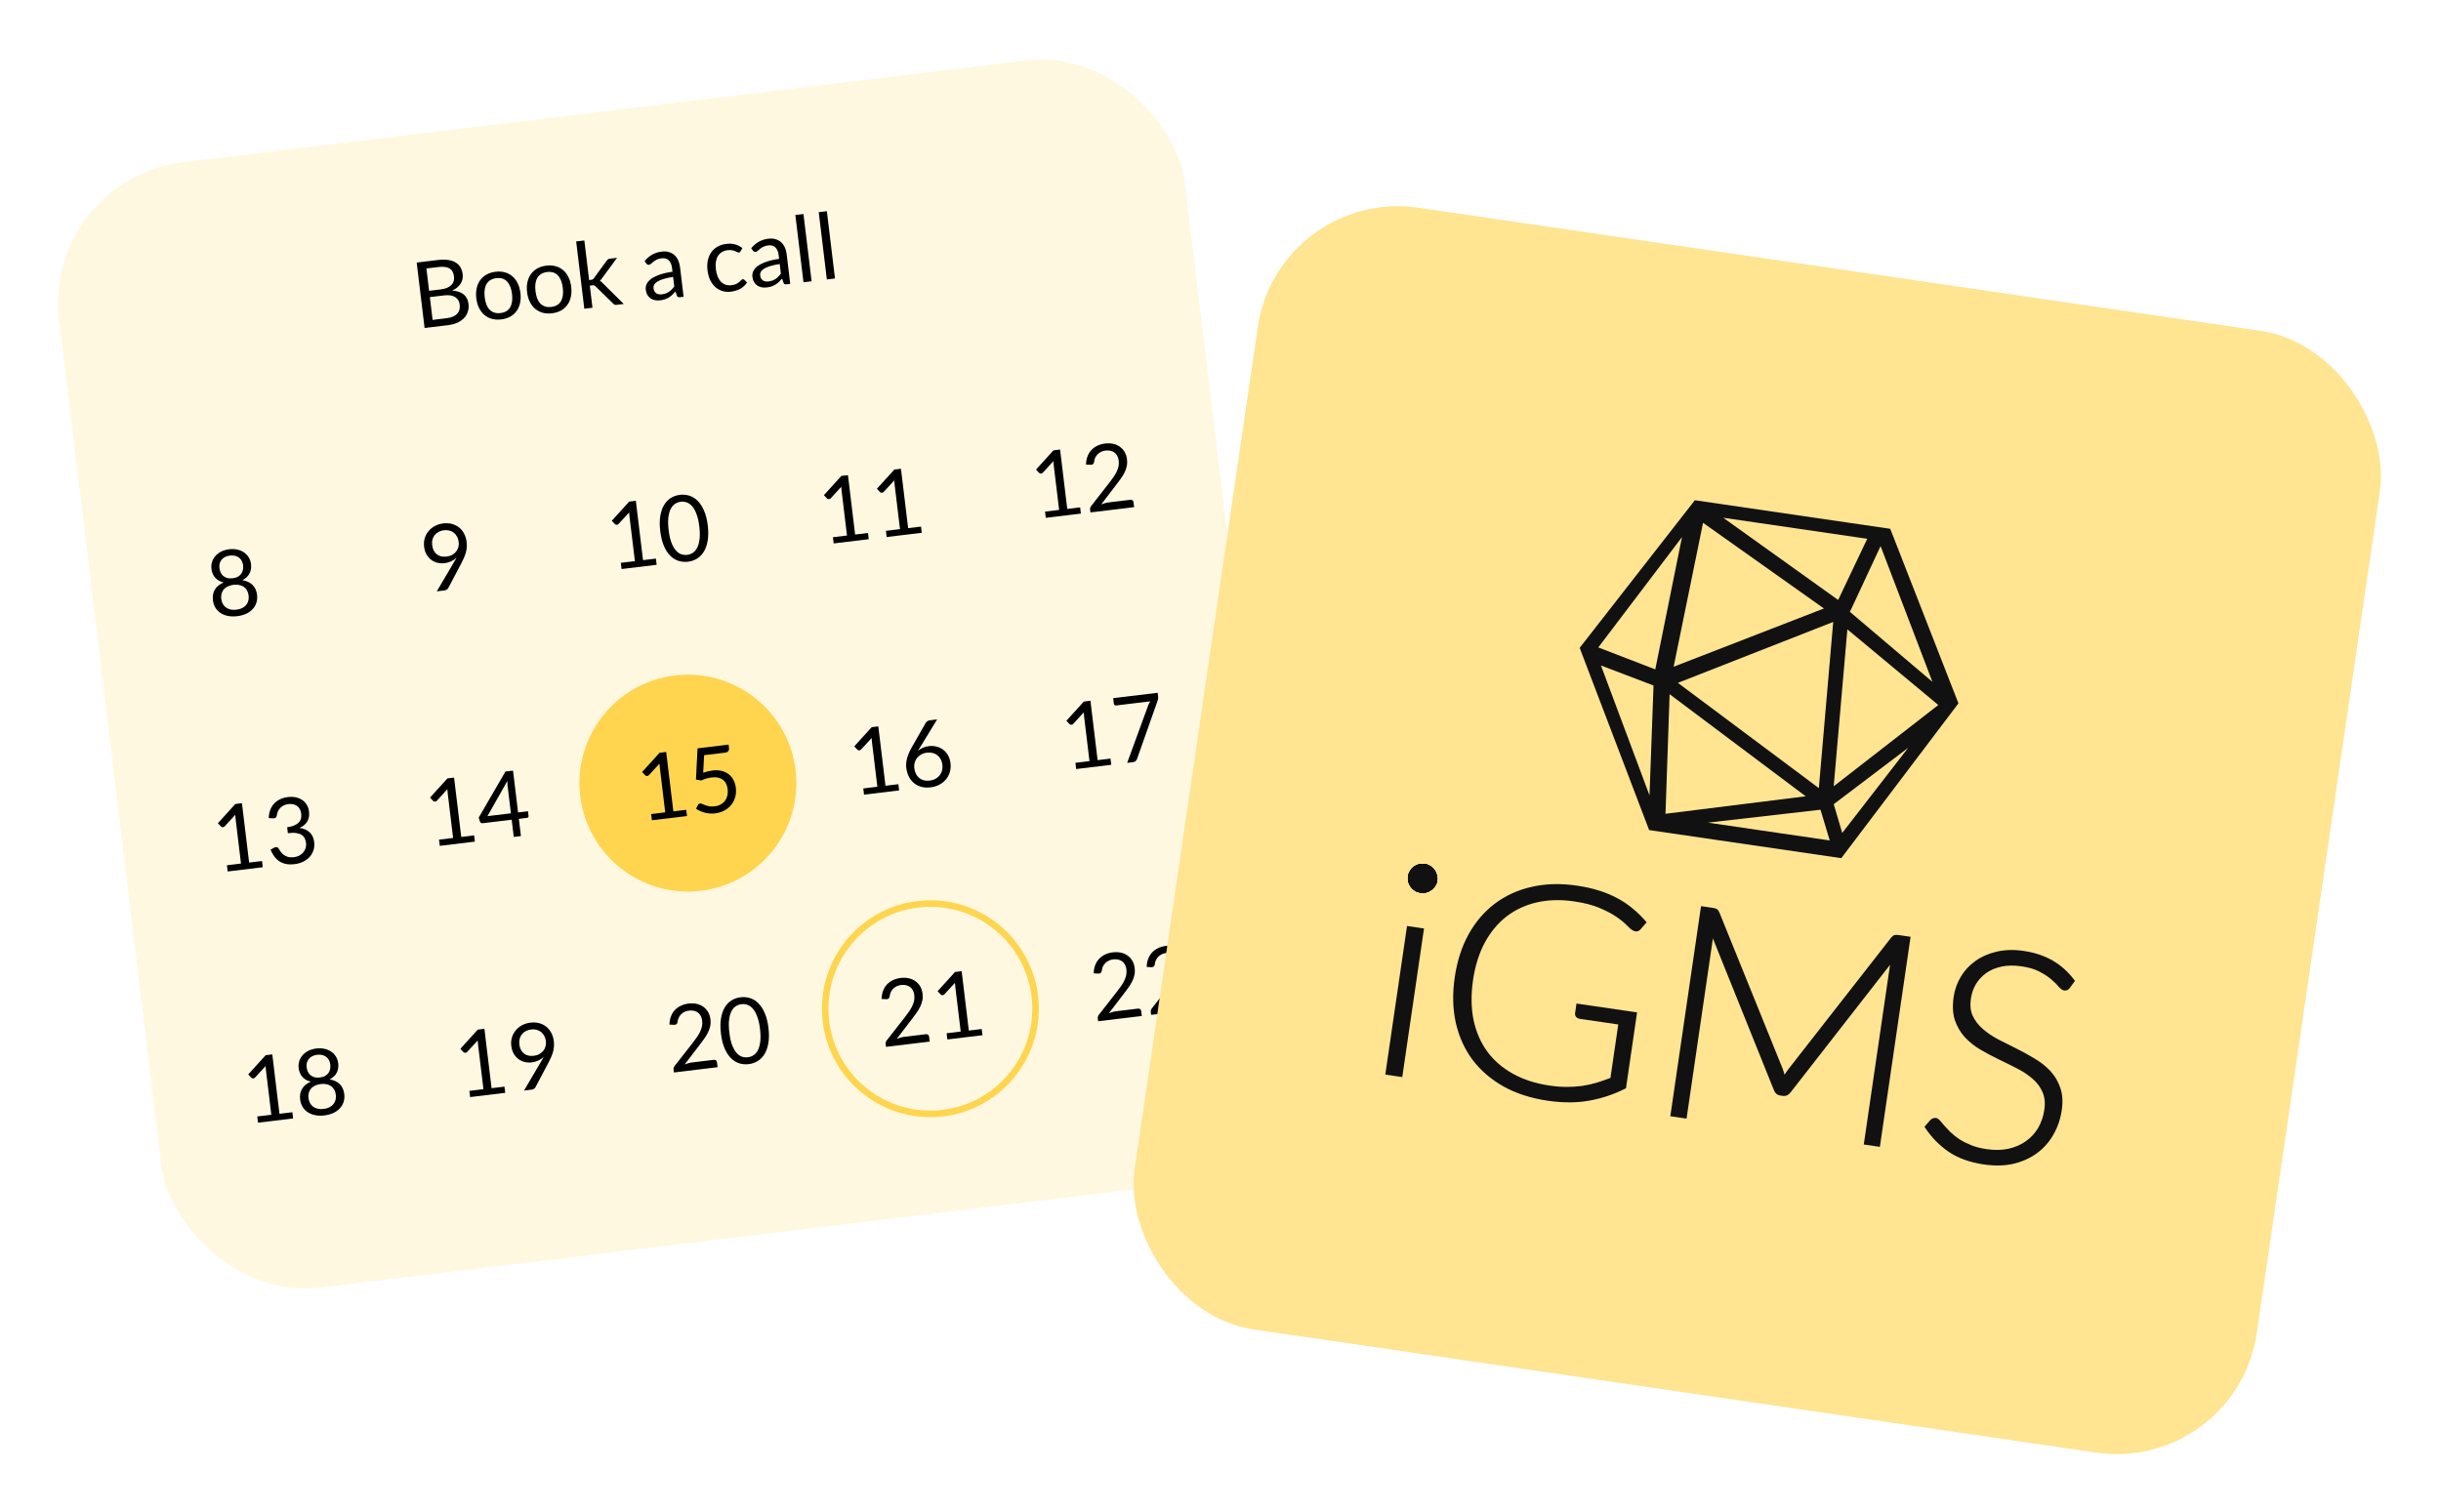
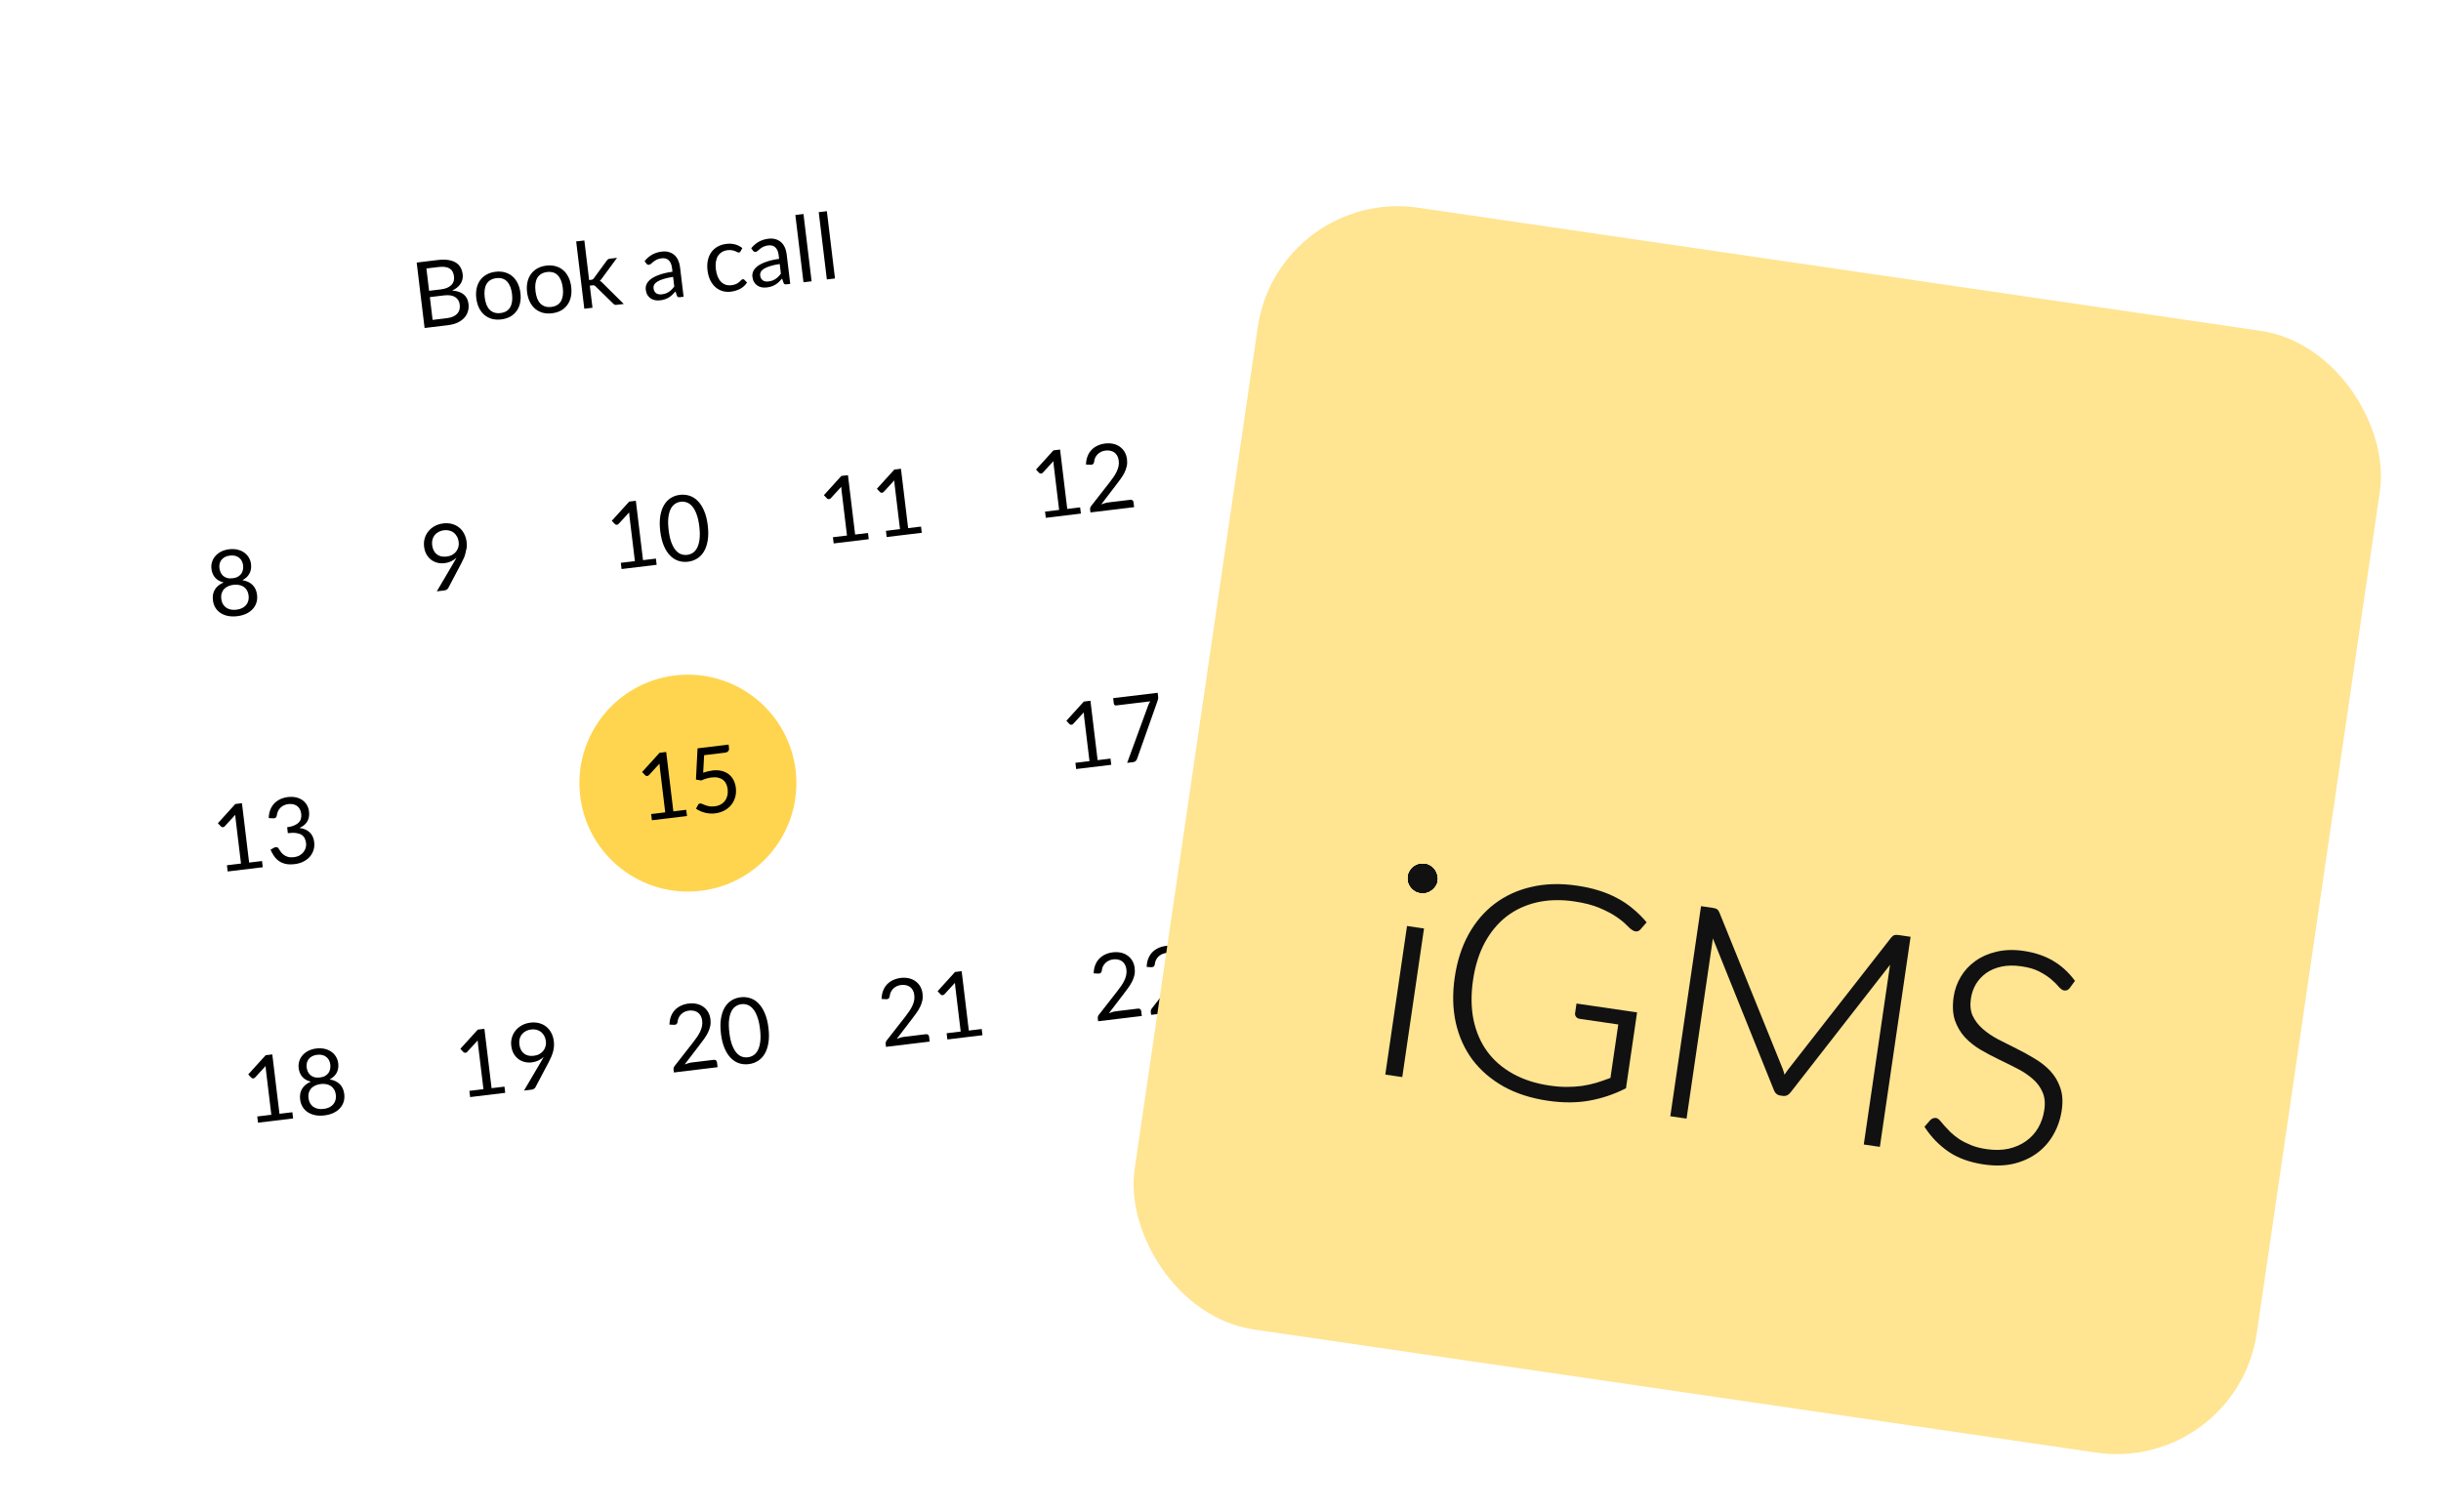
<svg xmlns="http://www.w3.org/2000/svg" width="276" height="171" viewBox="0 0 276 171" fill="none">
  <g filter="url(#filter0_d_57_1199)">
-     <rect x="4.765" y="17.373" width="128.227" height="128.227" rx="16" transform="rotate(-6.886 4.765 17.373)" fill="#FFF8E1" />
    <path d="M48.008 34.203L47.114 26.801L49.475 26.516C49.929 26.461 50.326 26.458 50.664 26.508C51.005 26.558 51.291 26.653 51.521 26.793C51.755 26.932 51.936 27.116 52.065 27.346C52.197 27.571 52.281 27.833 52.317 28.133C52.339 28.315 52.331 28.494 52.293 28.67C52.258 28.846 52.191 29.013 52.091 29.172C51.995 29.33 51.866 29.477 51.704 29.611C51.546 29.746 51.354 29.863 51.128 29.964C51.682 30.005 52.113 30.151 52.423 30.4C52.733 30.649 52.915 31.004 52.971 31.466C53.009 31.779 52.985 32.072 52.899 32.344C52.817 32.617 52.675 32.859 52.473 33.072C52.275 33.285 52.021 33.462 51.709 33.605C51.401 33.743 51.041 33.837 50.627 33.887L48.008 34.203ZM48.603 30.709L48.914 33.287L50.516 33.093C50.801 33.059 51.042 32.997 51.237 32.907C51.436 32.816 51.594 32.705 51.711 32.572C51.83 32.435 51.911 32.282 51.954 32.113C51.996 31.94 52.005 31.755 51.981 31.559C51.935 31.177 51.763 30.892 51.464 30.704C51.168 30.513 50.747 30.45 50.199 30.516L48.603 30.709ZM48.517 29.996L49.839 29.837C50.122 29.802 50.362 29.742 50.562 29.655C50.761 29.568 50.921 29.461 51.042 29.335C51.166 29.208 51.252 29.063 51.299 28.9C51.345 28.734 51.357 28.558 51.334 28.372C51.282 27.938 51.113 27.635 50.826 27.464C50.54 27.292 50.121 27.239 49.57 27.306L48.212 27.47L48.517 29.996ZM56.029 27.842C56.411 27.796 56.763 27.818 57.085 27.908C57.41 27.998 57.694 28.147 57.936 28.356C58.181 28.564 58.381 28.828 58.535 29.148C58.692 29.465 58.795 29.828 58.844 30.238C58.894 30.651 58.881 31.03 58.804 31.375C58.73 31.719 58.599 32.021 58.41 32.282C58.225 32.542 57.985 32.754 57.69 32.919C57.399 33.08 57.062 33.184 56.68 33.23C56.297 33.276 55.944 33.256 55.619 33.169C55.297 33.079 55.013 32.929 54.768 32.721C54.523 32.514 54.322 32.251 54.165 31.935C54.008 31.618 53.904 31.253 53.854 30.84C53.805 30.43 53.819 30.053 53.896 29.708C53.972 29.36 54.105 29.056 54.294 28.795C54.483 28.535 54.722 28.323 55.014 28.158C55.308 27.993 55.647 27.888 56.029 27.842ZM56.593 32.512C57.109 32.449 57.474 32.23 57.688 31.855C57.901 31.477 57.969 30.977 57.895 30.358C57.819 29.734 57.633 29.264 57.336 28.947C57.04 28.63 56.633 28.503 56.116 28.565C55.855 28.596 55.633 28.669 55.451 28.782C55.269 28.894 55.122 29.043 55.012 29.228C54.905 29.412 54.834 29.632 54.798 29.888C54.766 30.14 54.768 30.421 54.805 30.731C54.843 31.041 54.907 31.314 54.999 31.551C55.094 31.788 55.215 31.983 55.363 32.136C55.514 32.285 55.691 32.393 55.895 32.46C56.098 32.526 56.331 32.543 56.593 32.512ZM61.77 27.148C62.152 27.102 62.504 27.124 62.826 27.215C63.151 27.305 63.435 27.454 63.677 27.662C63.922 27.87 64.122 28.134 64.276 28.455C64.433 28.771 64.536 29.134 64.585 29.544C64.635 29.957 64.622 30.337 64.545 30.681C64.471 31.026 64.34 31.328 64.151 31.588C63.966 31.848 63.726 32.061 63.431 32.226C63.14 32.387 62.803 32.49 62.421 32.536C62.038 32.583 61.685 32.562 61.36 32.476C61.038 32.385 60.754 32.236 60.509 32.028C60.264 31.82 60.063 31.558 59.906 31.241C59.749 30.925 59.645 30.56 59.595 30.147C59.546 29.737 59.56 29.36 59.637 29.015C59.714 28.667 59.846 28.363 60.035 28.102C60.224 27.842 60.464 27.629 60.755 27.465C61.049 27.3 61.388 27.195 61.77 27.148ZM62.334 31.818C62.85 31.756 63.215 31.537 63.429 31.162C63.642 30.783 63.711 30.284 63.636 29.664C63.56 29.041 63.374 28.571 63.077 28.254C62.781 27.936 62.374 27.809 61.857 27.872C61.596 27.903 61.374 27.975 61.192 28.088C61.01 28.201 60.863 28.35 60.753 28.534C60.646 28.718 60.574 28.939 60.539 29.194C60.507 29.446 60.509 29.727 60.546 30.037C60.584 30.347 60.648 30.621 60.74 30.858C60.835 31.094 60.956 31.289 61.104 31.443C61.255 31.592 61.432 31.7 61.636 31.766C61.839 31.833 62.072 31.85 62.334 31.818ZM66.072 24.302L66.612 28.781L66.85 28.752C66.919 28.744 66.975 28.728 67.017 28.706C67.06 28.679 67.105 28.634 67.153 28.569L68.592 26.597C68.637 26.536 68.683 26.485 68.731 26.444C68.778 26.403 68.845 26.378 68.931 26.367L69.768 26.266L68.089 28.55C68.048 28.614 68.006 28.672 67.963 28.722C67.924 28.773 67.877 28.818 67.822 28.86C67.889 28.894 67.95 28.935 68.005 28.985C68.063 29.03 68.118 29.084 68.171 29.148L70.529 31.484L69.703 31.584C69.627 31.593 69.56 31.587 69.501 31.566C69.446 31.541 69.39 31.501 69.335 31.445L67.356 29.509C67.295 29.442 67.238 29.402 67.184 29.388C67.129 29.37 67.05 29.367 66.947 29.38L66.689 29.411L66.99 31.911L66.066 32.023L65.147 24.413L66.072 24.302ZM77.294 30.667L76.886 30.716C76.796 30.727 76.722 30.722 76.664 30.701C76.606 30.68 76.562 30.626 76.534 30.538L76.372 30.065C76.25 30.206 76.129 30.334 76.01 30.45C75.891 30.562 75.763 30.661 75.627 30.748C75.49 30.831 75.341 30.899 75.18 30.954C75.022 31.008 74.843 31.047 74.644 31.071C74.441 31.095 74.246 31.091 74.06 31.057C73.877 31.02 73.714 30.952 73.569 30.855C73.425 30.757 73.302 30.627 73.202 30.464C73.105 30.297 73.043 30.095 73.014 29.858C72.989 29.651 73.022 29.446 73.113 29.243C73.203 29.036 73.365 28.844 73.598 28.665C73.835 28.487 74.153 28.326 74.552 28.183C74.95 28.038 75.444 27.922 76.035 27.837L75.986 27.428C75.937 27.022 75.812 26.726 75.611 26.541C75.414 26.352 75.144 26.277 74.803 26.319C74.58 26.346 74.394 26.398 74.246 26.475C74.101 26.548 73.976 26.628 73.871 26.714C73.769 26.796 73.681 26.872 73.605 26.94C73.532 27.005 73.457 27.042 73.377 27.052C73.315 27.059 73.258 27.05 73.206 27.025C73.157 26.996 73.116 26.959 73.083 26.914L72.882 26.64C73.138 26.326 73.424 26.08 73.742 25.902C74.059 25.724 74.421 25.61 74.827 25.561C75.12 25.526 75.386 25.543 75.625 25.611C75.864 25.68 76.071 25.792 76.247 25.945C76.423 26.099 76.565 26.293 76.674 26.528C76.782 26.763 76.855 27.027 76.89 27.319L77.294 30.667ZM74.84 30.392C75.001 30.372 75.147 30.339 75.278 30.292C75.408 30.241 75.528 30.18 75.638 30.107C75.751 30.03 75.856 29.942 75.953 29.843C76.052 29.744 76.147 29.633 76.237 29.51L76.106 28.42C75.684 28.485 75.328 28.563 75.038 28.654C74.749 28.741 74.516 28.839 74.34 28.948C74.165 29.057 74.041 29.175 73.969 29.302C73.9 29.429 73.875 29.565 73.892 29.71C73.909 29.847 73.946 29.963 74.002 30.058C74.059 30.152 74.129 30.228 74.213 30.284C74.296 30.337 74.392 30.373 74.499 30.391C74.605 30.406 74.719 30.407 74.84 30.392ZM83.735 25.523C83.712 25.564 83.688 25.597 83.663 25.621C83.638 25.645 83.599 25.66 83.548 25.666C83.496 25.672 83.437 25.659 83.37 25.625C83.306 25.587 83.224 25.548 83.125 25.508C83.026 25.467 82.906 25.434 82.767 25.409C82.631 25.38 82.466 25.378 82.273 25.401C82.019 25.431 81.799 25.505 81.614 25.622C81.428 25.735 81.279 25.886 81.165 26.075C81.055 26.262 80.98 26.483 80.941 26.736C80.905 26.988 80.905 27.266 80.942 27.569C80.98 27.886 81.051 28.164 81.153 28.403C81.255 28.639 81.381 28.833 81.532 28.986C81.683 29.136 81.857 29.244 82.054 29.311C82.254 29.374 82.471 29.392 82.705 29.363C82.929 29.336 83.11 29.288 83.248 29.219C83.386 29.147 83.5 29.072 83.588 28.995C83.677 28.918 83.749 28.849 83.805 28.79C83.86 28.728 83.918 28.693 83.981 28.685C84.06 28.676 84.122 28.698 84.167 28.752L84.466 29.056C84.272 29.363 84.013 29.602 83.687 29.774C83.362 29.943 83.01 30.05 82.631 30.096C82.304 30.135 81.992 30.112 81.695 30.025C81.401 29.938 81.137 29.794 80.903 29.591C80.669 29.386 80.471 29.123 80.31 28.804C80.153 28.484 80.048 28.11 79.997 27.683C79.95 27.294 79.96 26.928 80.026 26.584C80.097 26.24 80.221 25.937 80.399 25.674C80.58 25.408 80.815 25.189 81.106 25.018C81.396 24.846 81.739 24.737 82.135 24.689C82.5 24.645 82.831 24.666 83.128 24.753C83.425 24.835 83.695 24.972 83.938 25.163L83.735 25.523ZM89.351 29.211L88.943 29.26C88.853 29.271 88.779 29.266 88.721 29.245C88.663 29.224 88.619 29.17 88.591 29.082L88.43 28.609C88.307 28.75 88.186 28.878 88.067 28.994C87.948 29.106 87.82 29.205 87.684 29.291C87.547 29.374 87.398 29.443 87.237 29.497C87.079 29.552 86.9 29.59 86.701 29.615C86.498 29.639 86.303 29.635 86.117 29.601C85.935 29.564 85.771 29.496 85.626 29.398C85.482 29.301 85.359 29.17 85.26 29.008C85.162 28.841 85.1 28.639 85.071 28.402C85.046 28.195 85.079 27.99 85.17 27.787C85.26 27.58 85.422 27.388 85.656 27.209C85.892 27.03 86.21 26.87 86.609 26.727C87.007 26.581 87.501 26.466 88.092 26.381L88.043 25.972C87.994 25.566 87.869 25.27 87.668 25.085C87.471 24.895 87.202 24.821 86.861 24.863C86.637 24.89 86.451 24.942 86.303 25.019C86.158 25.092 86.033 25.172 85.928 25.258C85.826 25.34 85.738 25.416 85.662 25.484C85.59 25.549 85.514 25.586 85.434 25.596C85.372 25.603 85.316 25.594 85.263 25.569C85.215 25.54 85.173 25.503 85.14 25.458L84.939 25.184C85.195 24.87 85.481 24.624 85.799 24.446C86.116 24.268 86.478 24.154 86.884 24.105C87.177 24.07 87.443 24.086 87.682 24.155C87.921 24.224 88.128 24.336 88.304 24.489C88.48 24.642 88.622 24.837 88.731 25.072C88.84 25.307 88.912 25.57 88.947 25.863L89.351 29.211ZM86.897 28.936C87.058 28.916 87.205 28.883 87.335 28.836C87.465 28.785 87.585 28.723 87.695 28.651C87.808 28.574 87.913 28.486 88.01 28.387C88.109 28.288 88.204 28.177 88.294 28.054L88.163 26.964C87.741 27.029 87.385 27.107 87.096 27.198C86.805 27.285 86.573 27.383 86.397 27.492C86.222 27.601 86.098 27.718 86.026 27.846C85.957 27.973 85.932 28.109 85.949 28.254C85.966 28.391 86.003 28.508 86.059 28.602C86.116 28.696 86.187 28.772 86.27 28.828C86.353 28.881 86.449 28.917 86.556 28.935C86.662 28.95 86.776 28.95 86.897 28.936ZM90.848 21.31L91.767 28.919L90.848 29.03L89.929 21.421L90.848 21.31ZM93.492 20.99L94.411 28.6L93.491 28.711L92.572 21.101L93.492 20.99Z" fill="black" />
    <circle cx="77.779" cy="85.677" r="12.265" transform="rotate(-6.886 77.779 85.677)" fill="#FFD54F" />
-     <circle cx="105.195" cy="111.193" r="11.893" transform="rotate(-6.886 105.195 111.193)" stroke="#FFD54F" stroke-width="0.743" />
    <path d="M26.824 66.796C26.455 66.84 26.112 66.833 25.794 66.773C25.475 66.71 25.195 66.601 24.952 66.445C24.71 66.289 24.513 66.089 24.361 65.846C24.209 65.599 24.113 65.313 24.074 64.989C24.017 64.514 24.094 64.108 24.305 63.772C24.515 63.432 24.843 63.169 25.289 62.982C24.882 62.884 24.562 62.705 24.328 62.443C24.096 62.177 23.956 61.845 23.908 61.445C23.875 61.173 23.898 60.912 23.976 60.661C24.054 60.411 24.181 60.186 24.356 59.987C24.531 59.787 24.748 59.621 25.009 59.489C25.272 59.355 25.572 59.268 25.91 59.228C26.244 59.187 26.555 59.2 26.842 59.267C27.13 59.334 27.383 59.443 27.6 59.595C27.817 59.747 27.994 59.935 28.13 60.16C28.265 60.385 28.349 60.633 28.382 60.905C28.43 61.304 28.372 61.661 28.207 61.974C28.042 62.284 27.775 62.535 27.407 62.726C27.884 62.801 28.265 62.979 28.551 63.259C28.836 63.535 29.007 63.911 29.064 64.387C29.104 64.71 29.077 65.011 28.985 65.287C28.895 65.56 28.751 65.801 28.553 66.01C28.358 66.219 28.113 66.392 27.819 66.529C27.524 66.662 27.192 66.751 26.824 66.796ZM26.735 66.062C26.976 66.033 27.188 65.974 27.369 65.886C27.554 65.794 27.704 65.68 27.82 65.543C27.94 65.403 28.024 65.244 28.072 65.067C28.124 64.886 28.137 64.693 28.112 64.486C28.081 64.231 28.012 64.019 27.904 63.851C27.8 63.678 27.668 63.544 27.51 63.447C27.355 63.351 27.181 63.288 26.989 63.259C26.796 63.226 26.599 63.222 26.395 63.247C26.192 63.271 26.001 63.322 25.822 63.4C25.642 63.474 25.486 63.577 25.355 63.708C25.228 63.838 25.132 64 25.068 64.193C25.007 64.382 24.992 64.604 25.023 64.859C25.048 65.066 25.105 65.251 25.195 65.415C25.288 65.575 25.407 65.709 25.553 65.817C25.701 65.921 25.875 65.996 26.073 66.043C26.273 66.085 26.494 66.091 26.735 66.062ZM26.306 62.508C26.547 62.479 26.748 62.418 26.908 62.325C27.071 62.229 27.198 62.114 27.291 61.98C27.382 61.843 27.443 61.693 27.472 61.529C27.501 61.364 27.505 61.198 27.485 61.029C27.464 60.857 27.415 60.699 27.338 60.554C27.265 60.409 27.165 60.287 27.037 60.187C26.913 60.087 26.763 60.014 26.586 59.969C26.413 59.923 26.216 59.914 25.996 59.941C25.776 59.967 25.585 60.023 25.424 60.109C25.267 60.195 25.138 60.301 25.038 60.428C24.942 60.555 24.873 60.698 24.833 60.857C24.796 61.015 24.788 61.18 24.809 61.352C24.829 61.521 24.873 61.682 24.941 61.834C25.008 61.987 25.102 62.119 25.224 62.23C25.346 62.337 25.495 62.419 25.673 62.474C25.854 62.526 26.065 62.537 26.306 62.508Z" fill="black" />
    <path d="M70.195 60.761L71.786 60.569L71.176 55.522C71.158 55.371 71.145 55.217 71.136 55.061L69.95 56.352C69.919 56.383 69.887 56.408 69.855 56.426C69.821 56.441 69.789 56.45 69.758 56.453C69.707 56.46 69.659 56.455 69.615 56.439C69.571 56.42 69.537 56.396 69.512 56.368L69.175 56.005L71.145 53.833L71.894 53.743L72.705 60.458L74.162 60.282L74.247 60.985L70.279 61.464L70.195 60.761ZM80.026 56.534C80.104 57.182 80.101 57.752 80.017 58.244C79.937 58.733 79.794 59.146 79.591 59.485C79.387 59.824 79.129 60.09 78.817 60.281C78.508 60.472 78.166 60.59 77.79 60.636C77.412 60.681 77.05 60.648 76.704 60.536C76.362 60.424 76.052 60.227 75.773 59.946C75.495 59.666 75.258 59.297 75.063 58.842C74.868 58.384 74.732 57.831 74.653 57.183C74.575 56.536 74.576 55.966 74.657 55.474C74.737 54.982 74.879 54.567 75.083 54.228C75.286 53.885 75.54 53.619 75.846 53.428C76.154 53.237 76.498 53.118 76.877 53.073C77.253 53.028 77.613 53.061 77.959 53.173C78.307 53.284 78.621 53.482 78.9 53.767C79.179 54.047 79.416 54.417 79.611 54.876C79.809 55.334 79.948 55.887 80.026 56.534ZM79.07 56.65C79.002 56.085 78.897 55.617 78.754 55.247C78.615 54.872 78.45 54.578 78.26 54.363C78.073 54.148 77.868 54.003 77.646 53.929C77.424 53.851 77.199 53.825 76.971 53.853C76.744 53.88 76.532 53.958 76.334 54.087C76.136 54.212 75.972 54.402 75.842 54.655C75.712 54.908 75.622 55.233 75.572 55.631C75.525 56.024 75.536 56.504 75.604 57.068C75.672 57.633 75.776 58.101 75.915 58.472C76.058 58.843 76.222 59.136 76.409 59.351C76.596 59.566 76.8 59.712 77.023 59.79C77.245 59.865 77.47 59.888 77.697 59.861C77.924 59.833 78.137 59.757 78.335 59.632C78.532 59.503 78.696 59.312 78.827 59.059C78.96 58.805 79.05 58.481 79.097 58.088C79.147 57.694 79.138 57.215 79.07 56.65Z" fill="black" />
-     <path d="M50.277 60.798C49.998 60.831 49.728 60.817 49.465 60.754C49.206 60.691 48.971 60.582 48.76 60.425C48.548 60.266 48.37 60.062 48.225 59.814C48.082 59.562 47.991 59.266 47.95 58.925C47.91 58.601 47.934 58.291 48.02 57.994C48.107 57.697 48.246 57.43 48.438 57.194C48.629 56.958 48.867 56.761 49.153 56.604C49.438 56.448 49.759 56.348 50.117 56.304C50.472 56.261 50.801 56.281 51.105 56.363C51.408 56.446 51.676 56.579 51.908 56.764C52.14 56.949 52.329 57.182 52.474 57.461C52.623 57.74 52.719 58.057 52.762 58.412C52.788 58.625 52.791 58.831 52.773 59.029C52.758 59.223 52.724 59.416 52.67 59.607C52.617 59.799 52.547 59.992 52.463 60.188C52.381 60.379 52.285 60.58 52.174 60.789L50.685 63.61C50.648 63.681 50.591 63.742 50.513 63.793C50.435 63.841 50.343 63.872 50.236 63.885L49.389 63.987L51.285 60.765C51.349 60.656 51.408 60.553 51.462 60.455C51.517 60.358 51.568 60.261 51.616 60.164C51.445 60.339 51.245 60.48 51.017 60.588C50.789 60.696 50.543 60.766 50.277 60.798ZM51.865 58.41C51.837 58.179 51.775 57.975 51.676 57.798C51.581 57.618 51.46 57.47 51.313 57.355C51.167 57.24 50.998 57.159 50.807 57.112C50.619 57.061 50.417 57.049 50.2 57.075C49.973 57.103 49.769 57.166 49.589 57.264C49.411 57.359 49.264 57.48 49.145 57.627C49.03 57.774 48.947 57.943 48.897 58.134C48.847 58.325 48.835 58.529 48.861 58.746C48.889 58.981 48.947 59.187 49.035 59.365C49.126 59.539 49.241 59.682 49.381 59.795C49.523 59.907 49.688 59.985 49.875 60.029C50.066 60.072 50.273 60.08 50.497 60.053C50.745 60.023 50.959 59.957 51.139 59.855C51.321 59.749 51.47 59.621 51.585 59.471C51.699 59.321 51.781 59.154 51.828 58.97C51.876 58.786 51.888 58.599 51.865 58.41Z" fill="black" />
+     <path d="M50.277 60.798C49.998 60.831 49.728 60.817 49.465 60.754C49.206 60.691 48.971 60.582 48.76 60.425C48.548 60.266 48.37 60.062 48.225 59.814C48.082 59.562 47.991 59.266 47.95 58.925C47.91 58.601 47.934 58.291 48.02 57.994C48.107 57.697 48.246 57.43 48.438 57.194C48.629 56.958 48.867 56.761 49.153 56.604C49.438 56.448 49.759 56.348 50.117 56.304C50.472 56.261 50.801 56.281 51.105 56.363C51.408 56.446 51.676 56.579 51.908 56.764C52.14 56.949 52.329 57.182 52.474 57.461C52.623 57.74 52.719 58.057 52.762 58.412C52.788 58.625 52.791 58.831 52.773 59.029C52.617 59.799 52.547 59.992 52.463 60.188C52.381 60.379 52.285 60.58 52.174 60.789L50.685 63.61C50.648 63.681 50.591 63.742 50.513 63.793C50.435 63.841 50.343 63.872 50.236 63.885L49.389 63.987L51.285 60.765C51.349 60.656 51.408 60.553 51.462 60.455C51.517 60.358 51.568 60.261 51.616 60.164C51.445 60.339 51.245 60.48 51.017 60.588C50.789 60.696 50.543 60.766 50.277 60.798ZM51.865 58.41C51.837 58.179 51.775 57.975 51.676 57.798C51.581 57.618 51.46 57.47 51.313 57.355C51.167 57.24 50.998 57.159 50.807 57.112C50.619 57.061 50.417 57.049 50.2 57.075C49.973 57.103 49.769 57.166 49.589 57.264C49.411 57.359 49.264 57.48 49.145 57.627C49.03 57.774 48.947 57.943 48.897 58.134C48.847 58.325 48.835 58.529 48.861 58.746C48.889 58.981 48.947 59.187 49.035 59.365C49.126 59.539 49.241 59.682 49.381 59.795C49.523 59.907 49.688 59.985 49.875 60.029C50.066 60.072 50.273 60.08 50.497 60.053C50.745 60.023 50.959 59.957 51.139 59.855C51.321 59.749 51.47 59.621 51.585 59.471C51.699 59.321 51.781 59.154 51.828 58.97C51.876 58.786 51.888 58.599 51.865 58.41Z" fill="black" />
    <path d="M94.177 57.865L95.768 57.673L95.159 52.626C95.14 52.474 95.127 52.321 95.119 52.164L93.933 53.456C93.902 53.487 93.87 53.512 93.837 53.53C93.804 53.544 93.772 53.553 93.741 53.557C93.689 53.563 93.641 53.559 93.597 53.543C93.553 53.524 93.519 53.5 93.495 53.472L93.157 53.109L95.128 50.937L95.877 50.846L96.688 57.562L98.144 57.386L98.229 58.089L94.262 58.568L94.177 57.865ZM100.17 57.142L101.761 56.949L101.152 51.902C101.134 51.751 101.12 51.597 101.112 51.441L99.926 52.732C99.895 52.763 99.863 52.788 99.83 52.806C99.797 52.821 99.765 52.83 99.734 52.834C99.682 52.84 99.635 52.835 99.591 52.819C99.546 52.8 99.512 52.776 99.488 52.748L99.15 52.385L101.121 50.213L101.87 50.123L102.681 56.838L104.138 56.662L104.223 57.365L100.255 57.844L100.17 57.142Z" fill="black" />
    <path d="M118.162 54.969L119.754 54.777L119.144 49.73C119.126 49.578 119.112 49.424 119.104 49.268L117.918 50.559C117.887 50.591 117.855 50.615 117.822 50.633C117.789 50.648 117.757 50.657 117.726 50.661C117.674 50.667 117.627 50.662 117.583 50.647C117.539 50.627 117.504 50.604 117.48 50.575L117.143 50.212L119.113 48.04L119.862 47.95L120.673 54.666L122.13 54.49L122.215 55.192L118.247 55.671L118.162 54.969ZM124.959 47.266C125.272 47.228 125.57 47.24 125.854 47.3C126.137 47.36 126.388 47.468 126.606 47.623C126.826 47.775 127.009 47.971 127.154 48.212C127.298 48.453 127.39 48.736 127.429 49.059C127.462 49.335 127.452 49.595 127.397 49.839C127.343 50.083 127.258 50.322 127.143 50.556C127.028 50.787 126.889 51.015 126.728 51.24C126.57 51.462 126.4 51.691 126.218 51.926L124.512 54.155C124.645 54.1 124.781 54.054 124.92 54.017C125.058 53.975 125.192 53.947 125.323 53.931L127.803 53.632C127.903 53.62 127.985 53.639 128.051 53.691C128.117 53.742 128.155 53.814 128.166 53.907L128.234 54.465L123.295 55.062L123.257 54.747C123.249 54.681 123.253 54.613 123.269 54.541C123.288 54.469 123.324 54.4 123.375 54.334L125.459 51.666C125.631 51.443 125.787 51.23 125.927 51.028C126.066 50.822 126.181 50.62 126.272 50.42C126.367 50.22 126.434 50.022 126.473 49.825C126.512 49.624 126.518 49.416 126.492 49.199C126.466 48.982 126.408 48.796 126.32 48.643C126.231 48.486 126.12 48.361 125.986 48.269C125.853 48.177 125.702 48.115 125.534 48.083C125.366 48.047 125.188 48.041 125.002 48.063C124.816 48.085 124.648 48.134 124.496 48.208C124.344 48.282 124.212 48.377 124.1 48.492C123.991 48.603 123.902 48.73 123.832 48.875C123.766 49.02 123.725 49.175 123.71 49.341C123.695 49.444 123.662 49.521 123.612 49.573C123.563 49.624 123.493 49.655 123.404 49.666C123.386 49.668 123.367 49.67 123.347 49.673C123.329 49.671 123.308 49.67 123.283 49.67L122.793 49.645C122.801 49.302 122.858 48.993 122.964 48.718C123.07 48.44 123.218 48.2 123.407 47.999C123.599 47.797 123.826 47.636 124.087 47.513C124.351 47.387 124.642 47.305 124.959 47.266Z" fill="black" />
    <path d="M25.658 94.967L27.249 94.775L26.639 89.728C26.621 89.576 26.608 89.422 26.599 89.266L25.413 90.557C25.382 90.589 25.35 90.614 25.317 90.632C25.284 90.646 25.252 90.655 25.221 90.659C25.169 90.665 25.122 90.661 25.078 90.645C25.034 90.626 24.999 90.602 24.975 90.573L24.638 90.211L26.608 88.039L27.357 87.948L28.168 94.664L29.625 94.488L29.71 95.191L25.742 95.67L25.658 94.967ZM32.552 87.253C32.865 87.215 33.16 87.225 33.436 87.282C33.712 87.34 33.955 87.44 34.164 87.582C34.377 87.724 34.551 87.906 34.686 88.127C34.821 88.349 34.906 88.602 34.94 88.888C34.968 89.122 34.963 89.336 34.923 89.529C34.887 89.719 34.82 89.891 34.724 90.046C34.63 90.197 34.51 90.331 34.363 90.446C34.216 90.562 34.048 90.66 33.859 90.743C34.357 90.812 34.744 90.982 35.021 91.252C35.302 91.522 35.47 91.883 35.524 92.334C35.565 92.675 35.537 92.99 35.439 93.278C35.344 93.565 35.197 93.819 34.996 94.038C34.795 94.255 34.551 94.433 34.264 94.572C33.98 94.708 33.667 94.796 33.326 94.838C32.934 94.885 32.592 94.877 32.302 94.815C32.011 94.749 31.758 94.641 31.545 94.492C31.331 94.343 31.148 94.159 30.996 93.94C30.843 93.717 30.707 93.473 30.588 93.208L30.96 92.995C31.029 92.956 31.099 92.931 31.172 92.923C31.241 92.914 31.303 92.923 31.358 92.947C31.416 92.968 31.463 93.008 31.498 93.067C31.507 93.08 31.515 93.094 31.524 93.111C31.533 93.124 31.542 93.138 31.551 93.155C31.611 93.249 31.683 93.355 31.768 93.475C31.851 93.59 31.959 93.696 32.089 93.792C32.219 93.888 32.375 93.964 32.557 94.019C32.741 94.073 32.963 94.085 33.221 94.054C33.48 94.022 33.7 93.954 33.883 93.848C34.069 93.738 34.217 93.608 34.329 93.459C34.443 93.309 34.523 93.147 34.569 92.974C34.614 92.8 34.627 92.633 34.608 92.471C34.584 92.271 34.534 92.092 34.459 91.933C34.387 91.774 34.274 91.643 34.118 91.54C33.965 91.436 33.761 91.364 33.505 91.325C33.252 91.286 32.933 91.29 32.547 91.336L32.467 90.67C32.78 90.629 33.042 90.562 33.255 90.47C33.471 90.377 33.643 90.266 33.77 90.135C33.898 90.004 33.983 89.856 34.026 89.69C34.072 89.524 34.083 89.344 34.06 89.151C34.034 88.938 33.977 88.756 33.889 88.606C33.805 88.456 33.698 88.336 33.568 88.246C33.439 88.157 33.29 88.097 33.122 88.064C32.957 88.032 32.782 88.027 32.596 88.049C32.41 88.072 32.241 88.12 32.089 88.194C31.937 88.269 31.805 88.363 31.694 88.478C31.585 88.589 31.497 88.718 31.431 88.866C31.365 89.01 31.32 89.164 31.298 89.328C31.283 89.431 31.25 89.508 31.201 89.56C31.151 89.611 31.083 89.642 30.997 89.652C30.98 89.654 30.961 89.657 30.94 89.659C30.922 89.658 30.901 89.657 30.877 89.656L30.386 89.632C30.394 89.288 30.451 88.979 30.557 88.704C30.663 88.426 30.811 88.186 31 87.985C31.192 87.784 31.419 87.622 31.68 87.5C31.945 87.373 32.235 87.291 32.552 87.253Z" fill="black" />
    <path d="M73.625 89.174L75.216 88.982L74.607 83.935C74.589 83.783 74.575 83.629 74.567 83.473L73.381 84.764C73.35 84.796 73.318 84.821 73.285 84.839C73.252 84.853 73.22 84.862 73.189 84.866C73.137 84.872 73.09 84.868 73.046 84.852C73.001 84.833 72.967 84.809 72.943 84.781L72.605 84.418L74.576 82.246L75.325 82.155L76.136 88.871L77.593 88.695L77.678 89.398L73.71 89.877L73.625 89.174ZM82.428 81.722C82.444 81.853 82.415 81.966 82.343 82.062C82.27 82.155 82.136 82.213 81.94 82.237L79.615 82.518L79.508 84.501C79.884 84.372 80.236 84.288 80.563 84.248C80.949 84.202 81.295 84.217 81.601 84.296C81.911 84.374 82.178 84.5 82.402 84.676C82.626 84.852 82.804 85.069 82.937 85.329C83.073 85.589 83.16 85.879 83.199 86.199C83.246 86.592 83.22 86.955 83.121 87.288C83.021 87.622 82.865 87.917 82.651 88.173C82.441 88.426 82.181 88.632 81.872 88.791C81.562 88.951 81.22 89.054 80.845 89.099C80.628 89.125 80.417 89.128 80.212 89.107C80.007 89.09 79.814 89.056 79.633 89.004C79.452 88.953 79.282 88.889 79.123 88.814C78.963 88.739 78.821 88.657 78.695 88.567L78.926 88.141C78.977 88.044 79.055 87.989 79.158 87.977C79.223 87.969 79.302 87.987 79.395 88.032C79.491 88.073 79.605 88.118 79.737 88.169C79.868 88.219 80.02 88.262 80.192 88.297C80.367 88.329 80.57 88.33 80.801 88.302C81.059 88.271 81.287 88.202 81.483 88.094C81.68 87.987 81.841 87.848 81.968 87.679C82.097 87.506 82.189 87.308 82.242 87.085C82.296 86.862 82.306 86.618 82.274 86.353C82.246 86.122 82.187 85.918 82.095 85.74C82.007 85.562 81.887 85.416 81.733 85.302C81.583 85.187 81.402 85.106 81.19 85.058C80.978 85.01 80.736 85.003 80.464 85.036C80.278 85.058 80.087 85.097 79.891 85.152C79.695 85.207 79.495 85.282 79.289 85.377L78.69 85.276L78.871 81.743L82.379 81.319L82.428 81.722Z" fill="black" />
-     <path d="M49.641 92.071L51.232 91.879L50.623 86.831C50.604 86.68 50.591 86.526 50.583 86.37L49.397 87.661C49.366 87.692 49.334 87.717 49.301 87.735C49.268 87.75 49.236 87.759 49.205 87.763C49.153 87.769 49.105 87.764 49.061 87.749C49.017 87.729 48.983 87.706 48.958 87.677L48.621 87.314L50.592 85.142L51.341 85.052L52.152 91.767L53.608 91.591L53.693 92.294L49.726 92.773L49.641 92.071ZM58.579 88.994L59.7 88.859L59.763 89.386C59.77 89.441 59.758 89.49 59.728 89.532C59.702 89.573 59.654 89.598 59.586 89.606L58.666 89.718L58.901 91.665L58.09 91.763L57.855 89.816L54.575 90.212C54.506 90.22 54.443 90.208 54.387 90.177C54.334 90.141 54.297 90.095 54.276 90.038L54.126 89.579L57.15 84.366L58.007 84.262L58.579 88.994ZM57.399 86.039C57.388 85.95 57.378 85.853 57.369 85.749C57.364 85.645 57.363 85.537 57.367 85.425L55.117 89.412L57.768 89.092L57.399 86.039Z" fill="black" />
-     <path d="M97.611 86.278L99.202 86.085L98.592 81.038C98.574 80.887 98.561 80.733 98.552 80.577L97.366 81.868C97.335 81.9 97.303 81.924 97.271 81.942C97.237 81.957 97.205 81.966 97.174 81.97C97.123 81.976 97.075 81.971 97.031 81.956C96.987 81.936 96.953 81.913 96.928 81.884L96.591 81.521L98.561 79.349L99.31 79.259L100.121 85.974L101.578 85.799L101.663 86.501L97.695 86.98L97.611 86.278ZM105.016 81.494C105.312 81.459 105.599 81.475 105.876 81.542C106.153 81.607 106.403 81.722 106.626 81.887C106.848 82.049 107.034 82.26 107.184 82.522C107.334 82.78 107.431 83.084 107.473 83.436C107.514 83.777 107.49 84.101 107.402 84.409C107.313 84.716 107.17 84.992 106.972 85.236C106.778 85.48 106.532 85.683 106.233 85.844C105.935 86.006 105.598 86.11 105.223 86.155C104.851 86.2 104.506 86.182 104.189 86.102C103.875 86.017 103.598 85.88 103.358 85.688C103.118 85.494 102.921 85.249 102.766 84.953C102.615 84.653 102.516 84.31 102.469 83.925C102.43 83.601 102.461 83.248 102.561 82.865C102.662 82.483 102.843 82.062 103.106 81.605L104.676 78.852C104.717 78.784 104.778 78.724 104.859 78.673C104.94 78.617 105.035 78.583 105.145 78.57L105.961 78.471L103.786 82.031C103.948 81.889 104.131 81.772 104.336 81.681C104.542 81.587 104.768 81.524 105.016 81.494ZM103.377 83.978C103.406 84.215 103.466 84.428 103.559 84.616C103.651 84.804 103.772 84.961 103.92 85.086C104.071 85.211 104.246 85.302 104.445 85.358C104.647 85.41 104.87 85.422 105.115 85.392C105.363 85.362 105.582 85.296 105.772 85.192C105.962 85.089 106.119 84.958 106.244 84.8C106.371 84.641 106.461 84.461 106.514 84.259C106.57 84.057 106.584 83.842 106.556 83.615C106.527 83.373 106.463 83.161 106.364 82.977C106.265 82.79 106.138 82.638 105.984 82.52C105.83 82.399 105.652 82.314 105.45 82.265C105.248 82.216 105.032 82.205 104.801 82.233C104.553 82.263 104.335 82.333 104.145 82.443C103.956 82.55 103.799 82.684 103.675 82.846C103.555 83.004 103.468 83.182 103.415 83.381C103.365 83.575 103.352 83.774 103.377 83.978Z" fill="black" />
    <path d="M121.595 83.381L123.186 83.189L122.577 78.142C122.558 77.99 122.545 77.837 122.537 77.68L121.351 78.971C121.32 79.003 121.288 79.028 121.255 79.046C121.222 79.06 121.19 79.069 121.159 79.073C121.107 79.079 121.059 79.075 121.015 79.059C120.971 79.04 120.937 79.016 120.912 78.988L120.575 78.625L122.546 76.453L123.295 76.362L124.106 83.078L125.562 82.902L125.647 83.605L121.68 84.084L121.595 83.381ZM130.896 75.46L130.946 75.873C130.96 75.99 130.958 76.088 130.94 76.168C130.925 76.246 130.907 76.313 130.885 76.368L128.569 82.922C128.535 83.016 128.482 83.102 128.411 83.177C128.339 83.248 128.236 83.292 128.102 83.308L127.446 83.387L129.818 76.906C129.853 76.814 129.888 76.73 129.924 76.652C129.963 76.574 130.008 76.498 130.059 76.426L126.195 76.893C126.136 76.9 126.08 76.884 126.027 76.845C125.976 76.802 125.947 76.751 125.94 76.693L125.865 76.068L130.896 75.46Z" fill="black" />
    <path d="M29.088 123.379L30.679 123.187L30.07 118.14C30.052 117.988 30.038 117.834 30.03 117.678L28.844 118.969C28.813 119.001 28.781 119.026 28.748 119.044C28.715 119.058 28.683 119.067 28.652 119.071C28.6 119.077 28.552 119.072 28.509 119.057C28.464 119.038 28.43 119.014 28.406 118.985L28.068 118.623L30.039 116.451L30.788 116.36L31.599 123.076L33.056 122.9L33.141 123.602L29.173 124.082L29.088 123.379ZM36.685 123.258C36.316 123.303 35.973 123.295 35.655 123.236C35.336 123.173 35.056 123.064 34.813 122.908C34.571 122.752 34.374 122.552 34.222 122.308C34.07 122.061 33.974 121.776 33.935 121.452C33.878 120.977 33.955 120.571 34.165 120.234C34.376 119.894 34.704 119.631 35.15 119.445C34.743 119.347 34.423 119.167 34.188 118.905C33.957 118.64 33.817 118.307 33.769 117.908C33.736 117.636 33.759 117.375 33.837 117.124C33.915 116.873 34.042 116.649 34.217 116.449C34.392 116.25 34.609 116.084 34.869 115.951C35.133 115.818 35.433 115.731 35.771 115.69C36.105 115.65 36.416 115.663 36.703 115.73C36.991 115.796 37.243 115.905 37.461 116.057C37.678 116.209 37.855 116.398 37.99 116.622C38.126 116.847 38.21 117.096 38.243 117.368C38.291 117.767 38.233 118.124 38.068 118.437C37.903 118.747 37.636 118.998 37.268 119.189C37.745 119.264 38.126 119.441 38.412 119.721C38.697 119.998 38.868 120.374 38.925 120.849C38.964 121.173 38.938 121.473 38.845 121.75C38.756 122.023 38.612 122.264 38.414 122.473C38.219 122.682 37.974 122.854 37.68 122.991C37.385 123.125 37.053 123.214 36.685 123.258ZM36.596 122.525C36.837 122.496 37.048 122.437 37.23 122.349C37.415 122.256 37.565 122.142 37.681 122.006C37.801 121.866 37.885 121.707 37.933 121.53C37.985 121.349 37.998 121.155 37.973 120.949C37.942 120.694 37.873 120.482 37.765 120.313C37.66 120.141 37.529 120.006 37.371 119.91C37.216 119.814 37.042 119.751 36.85 119.721C36.657 119.689 36.459 119.685 36.256 119.709C36.053 119.734 35.862 119.785 35.682 119.862C35.503 119.937 35.347 120.039 35.216 120.17C35.089 120.301 34.993 120.463 34.929 120.656C34.868 120.845 34.853 121.067 34.884 121.322C34.909 121.528 34.966 121.713 35.056 121.877C35.148 122.037 35.268 122.171 35.413 122.28C35.562 122.384 35.736 122.459 35.933 122.505C36.134 122.547 36.355 122.554 36.596 122.525ZM36.167 118.971C36.408 118.941 36.608 118.881 36.769 118.788C36.932 118.691 37.059 118.576 37.151 118.443C37.243 118.306 37.304 118.155 37.333 117.991C37.362 117.827 37.366 117.66 37.346 117.492C37.325 117.319 37.276 117.161 37.199 117.017C37.126 116.872 37.026 116.749 36.898 116.649C36.774 116.549 36.624 116.476 36.447 116.431C36.274 116.386 36.077 116.376 35.857 116.403C35.636 116.43 35.446 116.486 35.285 116.572C35.128 116.657 34.999 116.764 34.899 116.891C34.803 117.018 34.734 117.161 34.694 117.319C34.657 117.477 34.649 117.643 34.67 117.815C34.69 117.984 34.734 118.144 34.801 118.297C34.869 118.449 34.963 118.581 35.085 118.692C35.206 118.8 35.356 118.882 35.534 118.937C35.715 118.988 35.926 119 36.167 118.971Z" fill="black" />
    <path d="M77.86 110.608C78.173 110.57 78.472 110.581 78.755 110.641C79.038 110.701 79.289 110.809 79.507 110.964C79.728 111.116 79.91 111.312 80.055 111.553C80.199 111.794 80.291 112.077 80.33 112.4C80.364 112.676 80.353 112.936 80.299 113.18C80.244 113.424 80.159 113.663 80.044 113.897C79.929 114.128 79.791 114.356 79.629 114.582C79.471 114.803 79.301 115.032 79.12 115.267L77.413 117.496C77.546 117.442 77.682 117.395 77.821 117.358C77.959 117.317 78.094 117.288 78.225 117.272L80.704 116.973C80.804 116.961 80.887 116.98 80.952 117.032C81.018 117.083 81.056 117.156 81.068 117.249L81.135 117.807L76.197 118.403L76.158 118.088C76.15 118.022 76.154 117.954 76.17 117.882C76.189 117.81 76.225 117.741 76.276 117.675L78.36 115.007C78.532 114.784 78.688 114.571 78.828 114.369C78.967 114.164 79.083 113.961 79.174 113.761C79.268 113.561 79.335 113.363 79.374 113.166C79.413 112.965 79.419 112.757 79.393 112.54C79.367 112.323 79.31 112.138 79.221 111.984C79.132 111.827 79.021 111.702 78.888 111.61C78.754 111.518 78.604 111.456 78.436 111.424C78.267 111.388 78.09 111.382 77.904 111.404C77.718 111.427 77.549 111.475 77.397 111.549C77.245 111.623 77.114 111.718 77.002 111.833C76.893 111.944 76.803 112.072 76.734 112.216C76.667 112.361 76.626 112.516 76.612 112.682C76.596 112.785 76.563 112.862 76.514 112.914C76.464 112.965 76.394 112.996 76.305 113.007C76.288 113.009 76.269 113.012 76.248 113.014C76.23 113.013 76.209 113.012 76.185 113.011L75.694 112.987C75.702 112.643 75.759 112.334 75.865 112.059C75.972 111.781 76.119 111.541 76.308 111.34C76.5 111.139 76.727 110.977 76.988 110.854C77.252 110.728 77.543 110.646 77.86 110.608ZM86.888 113.359C86.966 114.007 86.964 114.576 86.88 115.069C86.799 115.557 86.657 115.971 86.453 116.31C86.249 116.649 85.992 116.914 85.679 117.106C85.37 117.297 85.028 117.415 84.653 117.46C84.274 117.506 83.912 117.473 83.566 117.361C83.224 117.248 82.914 117.052 82.636 116.771C82.357 116.49 82.121 116.122 81.926 115.667C81.731 115.208 81.594 114.655 81.516 114.008C81.438 113.36 81.439 112.791 81.519 112.299C81.599 111.807 81.741 111.391 81.945 111.052C82.148 110.71 82.403 110.443 82.708 110.253C83.017 110.062 83.361 109.943 83.74 109.897C84.115 109.852 84.475 109.886 84.821 109.998C85.17 110.109 85.484 110.307 85.763 110.591C86.041 110.872 86.278 111.242 86.473 111.701C86.672 112.159 86.81 112.712 86.888 113.359ZM85.933 113.474C85.864 112.91 85.759 112.442 85.616 112.071C85.477 111.697 85.312 111.402 85.122 111.188C84.935 110.973 84.731 110.828 84.508 110.753C84.286 110.675 84.061 110.65 83.834 110.678C83.606 110.705 83.394 110.783 83.196 110.912C82.998 111.037 82.834 111.226 82.704 111.48C82.574 111.733 82.484 112.058 82.434 112.456C82.387 112.849 82.398 113.328 82.466 113.893C82.534 114.458 82.638 114.926 82.777 115.297C82.92 115.667 83.085 115.96 83.271 116.175C83.458 116.39 83.663 116.537 83.885 116.615C84.107 116.689 84.332 116.713 84.559 116.685C84.787 116.658 84.999 116.582 85.197 116.456C85.395 116.328 85.559 116.137 85.689 115.883C85.822 115.63 85.913 115.306 85.96 114.913C86.01 114.519 86.001 114.039 85.933 113.474Z" fill="black" />
    <path d="M53.072 120.483L54.663 120.291L54.053 115.244C54.035 115.092 54.022 114.938 54.013 114.782L52.827 116.073C52.796 116.105 52.764 116.13 52.731 116.148C52.698 116.162 52.666 116.171 52.635 116.175C52.584 116.181 52.536 116.176 52.492 116.161C52.448 116.142 52.413 116.118 52.389 116.089L52.052 115.727L54.022 113.555L54.771 113.464L55.582 120.18L57.039 120.004L57.124 120.706L53.157 121.186L53.072 120.483ZM60.136 117.261C59.857 117.294 59.587 117.28 59.324 117.217C59.065 117.154 58.83 117.045 58.619 116.888C58.407 116.729 58.229 116.525 58.084 116.277C57.941 116.025 57.85 115.729 57.808 115.388C57.769 115.064 57.793 114.754 57.879 114.457C57.966 114.16 58.105 113.893 58.297 113.657C58.488 113.421 58.726 113.224 59.011 113.067C59.297 112.911 59.618 112.811 59.976 112.767C60.331 112.725 60.66 112.744 60.964 112.826C61.267 112.909 61.535 113.042 61.767 113.227C61.999 113.412 62.188 113.645 62.333 113.924C62.482 114.203 62.578 114.52 62.621 114.875C62.647 115.088 62.651 115.294 62.632 115.492C62.617 115.686 62.583 115.879 62.529 116.07C62.476 116.262 62.406 116.456 62.322 116.651C62.24 116.842 62.144 117.043 62.033 117.252L60.544 120.073C60.507 120.144 60.45 120.205 60.372 120.256C60.294 120.304 60.202 120.335 60.095 120.348L59.248 120.45L61.144 117.228C61.208 117.119 61.267 117.016 61.321 116.918C61.376 116.821 61.427 116.724 61.475 116.627C61.304 116.802 61.104 116.943 60.876 117.051C60.648 117.159 60.401 117.229 60.136 117.261ZM61.724 114.873C61.697 114.642 61.633 114.438 61.535 114.262C61.44 114.081 61.319 113.933 61.172 113.818C61.026 113.703 60.857 113.622 60.666 113.575C60.478 113.524 60.276 113.512 60.059 113.538C59.832 113.566 59.628 113.629 59.448 113.727C59.27 113.822 59.123 113.943 59.004 114.09C58.889 114.237 58.806 114.406 58.756 114.597C58.706 114.788 58.694 114.993 58.72 115.21C58.748 115.444 58.806 115.65 58.894 115.828C58.985 116.002 59.1 116.145 59.239 116.258C59.382 116.37 59.547 116.448 59.734 116.492C59.925 116.535 60.132 116.543 60.356 116.516C60.604 116.486 60.818 116.42 60.997 116.318C61.18 116.212 61.329 116.084 61.444 115.934C61.558 115.784 61.639 115.617 61.687 115.433C61.735 115.249 61.747 115.062 61.724 114.873Z" fill="black" />
    <path d="M101.843 107.711C102.157 107.673 102.455 107.684 102.738 107.744C103.022 107.805 103.272 107.912 103.49 108.068C103.711 108.219 103.894 108.416 104.038 108.657C104.183 108.898 104.274 109.18 104.314 109.504C104.347 109.779 104.336 110.039 104.282 110.284C104.228 110.528 104.143 110.767 104.028 111.001C103.912 111.231 103.774 111.459 103.613 111.685C103.454 111.907 103.284 112.135 103.103 112.37L101.396 114.6C101.53 114.545 101.666 114.499 101.804 114.461C101.942 114.42 102.077 114.392 102.208 114.376L104.688 114.076C104.787 114.064 104.87 114.084 104.936 114.135C105.001 114.187 105.04 114.259 105.051 114.352L105.118 114.91L100.18 115.506L100.142 115.191C100.134 115.126 100.138 115.057 100.154 114.986C100.173 114.913 100.208 114.844 100.26 114.779L102.343 112.111C102.515 111.888 102.671 111.675 102.811 111.473C102.951 111.267 103.066 111.065 103.157 110.865C103.252 110.665 103.319 110.466 103.358 110.269C103.396 110.069 103.403 109.86 103.377 109.643C103.35 109.426 103.293 109.241 103.205 109.088C103.116 108.931 103.005 108.806 102.871 108.714C102.738 108.622 102.587 108.559 102.419 108.527C102.25 108.492 102.073 108.485 101.887 108.508C101.701 108.53 101.532 108.578 101.381 108.653C101.229 108.727 101.097 108.821 100.985 108.936C100.876 109.047 100.787 109.175 100.717 109.32C100.65 109.464 100.61 109.619 100.595 109.785C100.579 109.889 100.547 109.966 100.497 110.017C100.447 110.069 100.378 110.1 100.288 110.111C100.271 110.113 100.252 110.115 100.231 110.118C100.214 110.116 100.193 110.115 100.168 110.115L99.678 110.09C99.685 109.747 99.742 109.438 99.849 109.163C99.955 108.884 100.102 108.645 100.291 108.444C100.484 108.242 100.71 108.08 100.972 107.958C101.236 107.832 101.527 107.749 101.843 107.711ZM107.034 113.966L108.625 113.774L108.015 108.727C107.997 108.575 107.984 108.421 107.975 108.265L106.789 109.556C106.758 109.588 106.726 109.613 106.693 109.631C106.66 109.645 106.628 109.654 106.597 109.658C106.546 109.664 106.498 109.66 106.454 109.644C106.41 109.625 106.375 109.601 106.351 109.572L106.014 109.21L107.984 107.038L108.733 106.947L109.544 113.663L111.001 113.487L111.086 114.189L107.118 114.669L107.034 113.966Z" fill="black" />
    <path d="M125.828 104.815C126.141 104.777 126.439 104.788 126.723 104.848C127.006 104.908 127.257 105.016 127.475 105.171C127.696 105.323 127.878 105.519 128.023 105.76C128.167 106.001 128.259 106.284 128.298 106.607C128.331 106.883 128.321 107.143 128.266 107.387C128.212 107.631 128.127 107.87 128.012 108.104C127.897 108.335 127.758 108.563 127.597 108.789C127.439 109.01 127.269 109.239 127.087 109.474L125.381 111.703C125.514 111.649 125.65 111.602 125.789 111.565C125.927 111.524 126.061 111.495 126.192 111.479L128.672 111.18C128.772 111.168 128.855 111.187 128.92 111.239C128.986 111.29 129.024 111.363 129.035 111.456L129.103 112.014L124.164 112.61L124.126 112.295C124.118 112.229 124.122 112.161 124.138 112.089C124.157 112.017 124.193 111.948 124.244 111.882L126.328 109.214C126.5 108.991 126.656 108.778 126.796 108.576C126.935 108.371 127.05 108.168 127.142 107.968C127.236 107.768 127.303 107.57 127.342 107.373C127.381 107.172 127.387 106.964 127.361 106.747C127.335 106.53 127.277 106.345 127.189 106.191C127.1 106.034 126.989 105.91 126.856 105.817C126.722 105.725 126.571 105.663 126.403 105.631C126.235 105.595 126.057 105.589 125.872 105.611C125.686 105.634 125.517 105.682 125.365 105.756C125.213 105.83 125.081 105.925 124.969 106.04C124.86 106.151 124.771 106.279 124.701 106.423C124.635 106.568 124.594 106.723 124.579 106.889C124.564 106.992 124.531 107.069 124.481 107.121C124.432 107.172 124.362 107.203 124.273 107.214C124.255 107.216 124.236 107.219 124.216 107.221C124.198 107.22 124.177 107.219 124.153 107.218L123.662 107.194C123.67 106.85 123.727 106.541 123.833 106.266C123.939 105.988 124.087 105.748 124.276 105.547C124.468 105.346 124.695 105.184 124.956 105.061C125.22 104.935 125.511 104.853 125.828 104.815ZM131.821 104.091C132.134 104.053 132.433 104.064 132.716 104.124C132.999 104.184 133.25 104.292 133.468 104.447C133.689 104.599 133.871 104.795 134.016 105.036C134.16 105.278 134.252 105.56 134.291 105.884C134.324 106.159 134.314 106.419 134.26 106.663C134.205 106.907 134.12 107.147 134.005 107.381C133.89 107.611 133.752 107.839 133.59 108.065C133.432 108.287 133.262 108.515 133.081 108.75L131.374 110.979C131.507 110.925 131.643 110.879 131.782 110.841C131.92 110.8 132.055 110.771 132.186 110.756L134.665 110.456C134.765 110.444 134.848 110.464 134.913 110.515C134.979 110.567 135.017 110.639 135.029 110.732L135.096 111.29L130.157 111.886L130.119 111.571C130.112 111.506 130.115 111.437 130.131 111.365C130.15 111.293 130.186 111.224 130.237 111.159L132.321 108.491C132.493 108.267 132.649 108.054 132.789 107.852C132.928 107.647 133.044 107.444 133.135 107.245C133.229 107.044 133.296 106.846 133.335 106.649C133.374 106.449 133.38 106.24 133.354 106.023C133.328 105.806 133.271 105.621 133.182 105.467C133.093 105.31 132.982 105.186 132.849 105.094C132.715 105.001 132.565 104.939 132.396 104.907C132.228 104.872 132.051 104.865 131.865 104.887C131.679 104.91 131.51 104.958 131.358 105.032C131.206 105.107 131.075 105.201 130.963 105.316C130.854 105.427 130.764 105.555 130.694 105.7C130.628 105.844 130.587 105.999 130.572 106.165C130.557 106.268 130.524 106.346 130.475 106.397C130.425 106.448 130.355 106.48 130.266 106.49C130.249 106.492 130.23 106.495 130.209 106.497C130.191 106.496 130.17 106.495 130.146 106.494L129.655 106.47C129.663 106.126 129.72 105.817 129.826 105.542C129.933 105.264 130.08 105.024 130.269 104.823C130.461 104.622 130.688 104.46 130.949 104.338C131.214 104.211 131.504 104.129 131.821 104.091Z" fill="black" />
  </g>
  <g filter="url(#filter1_d_57_1199)">
    <rect x="144.526" y="18.283" width="128.227" height="128.227" rx="16" transform="rotate(8.317 144.526 18.283)" fill="#FFE492" />
    <g clip-path="url(#clip0_57_1199)">
      <path fill-rule="evenodd" clip-rule="evenodd" d="M178.611 70.379L191.635 53.683L213.727 56.913L221.438 76.653L208.191 94.165L186.466 90.989L178.611 70.379ZM190.18 57.85L180.716 70.33L187.159 72.815L190.18 57.85ZM181.017 72.37L186.508 87.068L186.963 74.637L181.017 72.37ZM188.781 75.62L188.315 89.145L204.171 87.167L188.781 75.62ZM193.099 90.146L206.887 92.162L205.84 88.686L193.099 90.146ZM207.336 88.062L208.299 91.311L215.76 81.678L207.336 88.062ZM189.717 74.338L205.655 86.242L207.277 67.448L189.717 74.338ZM189.235 72.514L206.228 65.924L192.562 56.235L189.235 72.514ZM194.845 55.663L207.838 64.963L211.125 58.042L194.845 55.663ZM207.334 86.035L219.163 76.841L208.879 68.287L207.334 86.035ZM209.168 66.309L218.497 74.224L212.635 58.867L209.168 66.309Z" fill="#111111" />
    </g>
    <g clip-path="url(#clip1_57_1199)">
      <path d="M161.087 94.823C160.865 94.791 160.646 94.803 160.434 94.86C160.225 94.917 160.034 95.008 159.864 95.133C159.692 95.26 159.549 95.421 159.433 95.615C159.317 95.8 159.243 96.003 159.211 96.224C159.178 96.445 159.191 96.662 159.25 96.873L159.251 96.877C159.31 97.073 159.404 97.255 159.529 97.423C159.657 97.592 159.813 97.734 159.997 97.847C160.184 97.963 160.39 98.037 160.612 98.07C160.835 98.102 161.053 98.09 161.266 98.033C161.475 97.977 161.665 97.885 161.835 97.76C162.003 97.636 162.144 97.489 162.257 97.319C162.387 97.134 162.468 96.929 162.501 96.705C162.533 96.482 162.515 96.264 162.445 96.051C162.389 95.834 162.298 95.64 162.17 95.471C162.043 95.301 161.886 95.16 161.702 95.046C161.515 94.93 161.31 94.856 161.087 94.823Z" fill="#111111" />
      <path d="M161.087 94.823C160.865 94.791 160.646 94.803 160.434 94.86C160.225 94.917 160.034 95.008 159.864 95.133C159.692 95.26 159.549 95.421 159.433 95.615C159.317 95.8 159.243 96.003 159.211 96.224C159.178 96.445 159.191 96.662 159.25 96.873L159.251 96.877C159.31 97.073 159.404 97.255 159.529 97.423C159.657 97.592 159.813 97.734 159.997 97.847C160.184 97.963 160.39 98.037 160.612 98.07C160.835 98.102 161.053 98.09 161.266 98.033C161.475 97.977 161.665 97.885 161.835 97.76C162.003 97.636 162.144 97.489 162.257 97.319C162.387 97.134 162.468 96.929 162.501 96.705C162.533 96.482 162.515 96.264 162.445 96.051C162.389 95.834 162.298 95.64 162.17 95.471C162.043 95.301 161.886 95.16 161.702 95.046C161.515 94.93 161.31 94.856 161.087 94.823Z" fill="#111111" />
      <path d="M161.087 94.823C160.865 94.791 160.646 94.803 160.434 94.86C160.225 94.917 160.034 95.008 159.864 95.133C159.692 95.26 159.549 95.421 159.433 95.615C159.317 95.8 159.243 96.003 159.211 96.224C159.178 96.445 159.191 96.662 159.25 96.873L159.251 96.877C159.31 97.073 159.404 97.255 159.529 97.423C159.657 97.592 159.813 97.734 159.997 97.847C160.184 97.963 160.39 98.037 160.612 98.07C160.835 98.102 161.053 98.09 161.266 98.033C161.475 97.977 161.665 97.885 161.835 97.76C162.003 97.636 162.144 97.489 162.257 97.319C162.387 97.134 162.468 96.929 162.501 96.705C162.533 96.482 162.515 96.264 162.445 96.051C162.389 95.834 162.298 95.64 162.17 95.471C162.043 95.301 161.886 95.16 161.702 95.046C161.515 94.93 161.31 94.856 161.087 94.823Z" fill="#111111" />
      <path fill-rule="evenodd" clip-rule="evenodd" d="M173.172 97.413C174.738 97.047 176.445 97.001 178.289 97.27C179.199 97.403 180.028 97.587 180.778 97.822C181.538 98.059 182.234 98.349 182.866 98.694C183.499 99.026 184.079 99.415 184.604 99.859C185.13 100.29 185.624 100.774 186.087 101.309L186.183 101.42L185.515 102.188C185.398 102.332 185.252 102.429 185.076 102.448C184.904 102.467 184.733 102.408 184.57 102.302C184.39 102.198 184.161 101.994 183.885 101.707C183.62 101.43 183.239 101.121 182.737 100.78C182.242 100.443 181.607 100.112 180.832 99.786C180.077 99.466 179.127 99.221 177.977 99.053C176.458 98.831 175.051 98.87 173.755 99.168C172.47 99.468 171.332 99.998 170.34 100.759C169.359 101.521 168.539 102.508 167.879 103.721C167.232 104.935 166.789 106.344 166.555 107.951C166.316 109.579 166.335 111.072 166.606 112.432C166.889 113.794 167.402 114.986 168.144 116.012C168.897 117.039 169.867 117.883 171.058 118.545C172.247 119.207 173.634 119.655 175.222 119.887C175.917 119.988 176.561 120.038 177.155 120.036C177.762 120.036 178.34 119.998 178.889 119.923C179.451 119.838 179.995 119.718 180.522 119.562C181.037 119.404 181.56 119.223 182.091 119.017L182.975 112.973L178.613 112.335C178.452 112.312 178.315 112.238 178.209 112.116L178.206 112.112L178.202 112.108C178.112 111.987 178.07 111.849 178.092 111.7L178.252 110.607L185.101 111.608L183.847 120.189L183.769 120.228C182.453 120.89 181.086 121.346 179.668 121.595C178.246 121.845 176.691 121.845 175.006 121.599C173.117 121.322 171.456 120.79 170.025 119.997L170.025 119.997C168.597 119.194 167.421 118.187 166.5 116.975L166.499 116.974C165.59 115.752 164.958 114.348 164.601 112.765L164.601 112.764C164.255 111.181 164.217 109.475 164.484 107.648C164.751 105.821 165.269 104.202 166.041 102.794L166.041 102.793C166.825 101.377 167.815 100.216 169.012 99.313C170.221 98.4 171.608 97.768 173.172 97.413ZM160.434 94.86C160.646 94.803 160.865 94.791 161.087 94.823C161.31 94.856 161.515 94.93 161.702 95.046C161.886 95.16 162.043 95.301 162.17 95.471C162.298 95.64 162.389 95.834 162.445 96.051C162.515 96.264 162.533 96.482 162.501 96.705C162.468 96.929 162.387 97.134 162.257 97.319C162.144 97.489 162.003 97.636 161.835 97.76C161.665 97.885 161.475 97.977 161.266 98.033C161.053 98.09 160.835 98.102 160.612 98.07C160.39 98.037 160.184 97.963 159.997 97.847C159.813 97.734 159.657 97.592 159.529 97.423C159.404 97.255 159.31 97.073 159.251 96.877L159.25 96.873C159.191 96.662 159.178 96.445 159.211 96.224C159.243 96.003 159.317 95.8 159.433 95.615C159.549 95.421 159.692 95.26 159.864 95.133C160.034 95.008 160.225 94.917 160.434 94.86ZM192.333 99.594L193.686 99.792C193.851 99.816 193.993 99.854 194.103 99.914C194.237 99.987 194.332 100.131 194.405 100.298L194.406 100.302L201.569 117.993C201.647 118.207 201.715 118.429 201.772 118.657C201.798 118.616 201.825 118.576 201.851 118.535C201.958 118.366 202.068 118.208 202.184 118.062L213.84 103.139C213.958 103 214.091 102.89 214.24 102.858L214.246 102.856C214.375 102.834 214.525 102.838 214.691 102.862L216.027 103.058L212.554 126.817L210.734 126.551L213.677 106.418C213.687 106.353 213.697 106.287 213.708 106.221L202.46 120.653L202.459 120.654C202.23 120.959 201.928 121.104 201.569 121.051L201.302 121.012C200.943 120.96 200.696 120.736 200.564 120.378L200.563 120.376L193.672 103.24C193.662 103.324 193.651 103.407 193.639 103.489L190.696 123.622L188.86 123.353L192.333 99.594ZM159.09 101.836L161.01 102.117L158.553 118.923L156.633 118.642L159.09 101.836Z" fill="#111111" />
      <path d="M161.087 94.823C160.865 94.791 160.646 94.803 160.434 94.86C160.225 94.917 160.034 95.008 159.864 95.133C159.692 95.26 159.549 95.421 159.433 95.615C159.317 95.8 159.243 96.003 159.211 96.224C159.178 96.445 159.191 96.662 159.25 96.873L159.251 96.877C159.31 97.073 159.404 97.255 159.529 97.423C159.657 97.592 159.813 97.734 159.997 97.847C160.184 97.963 160.39 98.037 160.612 98.07C160.835 98.102 161.053 98.09 161.266 98.033C161.475 97.977 161.665 97.885 161.835 97.76C162.003 97.636 162.144 97.489 162.257 97.319C162.387 97.134 162.468 96.929 162.501 96.705C162.533 96.482 162.515 96.264 162.445 96.051C162.389 95.834 162.298 95.64 162.17 95.471C162.043 95.301 161.886 95.16 161.702 95.046C161.515 94.93 161.31 94.856 161.087 94.823Z" fill="#111111" />
      <path fill-rule="evenodd" clip-rule="evenodd" d="M225.744 104.744C226.676 104.521 227.698 104.493 228.807 104.655C230.049 104.837 231.139 105.196 232.073 105.737C233.018 106.278 233.84 107.015 234.539 107.943L234.613 108.043L234.028 108.847L234.027 108.847C233.95 108.952 233.858 109.034 233.747 109.085C233.636 109.136 233.515 109.15 233.392 109.132C233.283 109.116 233.178 109.063 233.078 108.99C232.977 108.917 232.873 108.818 232.766 108.696L232.76 108.689C232.577 108.459 232.313 108.196 231.963 107.9L231.961 107.897C231.621 107.598 231.176 107.301 230.624 107.01L230.624 107.009C230.097 106.727 229.414 106.521 228.569 106.398C227.727 106.275 226.972 106.286 226.303 106.428C225.641 106.572 225.068 106.815 224.582 107.154C224.105 107.497 223.716 107.916 223.413 108.414C223.121 108.914 222.932 109.456 222.847 110.041C222.734 110.813 222.805 111.459 223.046 111.99C223.305 112.537 223.678 113.026 224.165 113.457C224.658 113.893 225.231 114.286 225.885 114.637C226.561 114.984 227.254 115.332 227.964 115.684C228.678 116.038 229.367 116.416 230.029 116.819C230.712 117.217 231.306 117.684 231.811 118.219C232.32 118.76 232.697 119.392 232.944 120.113C233.207 120.836 233.262 121.691 233.119 122.67C232.972 123.672 232.658 124.594 232.174 125.434C231.702 126.266 231.087 126.963 230.328 127.523C229.568 128.083 228.682 128.484 227.672 128.727L227.67 128.728C226.657 128.961 225.54 128.986 224.32 128.808C222.742 128.577 221.413 128.103 220.342 127.381L220.341 127.38C219.278 126.651 218.387 125.741 217.667 124.65L217.597 124.543L218.261 123.78L218.268 123.774C218.455 123.601 218.672 123.516 218.91 123.551C219.074 123.575 219.227 123.702 219.367 123.861C219.505 124.017 219.67 124.211 219.864 124.442C220.056 124.658 220.289 124.903 220.564 125.178C220.835 125.436 221.158 125.692 221.533 125.946C221.908 126.187 222.348 126.411 222.855 126.618C223.355 126.823 223.939 126.975 224.608 127.072C225.527 127.207 226.362 127.19 227.114 127.027C227.872 126.852 228.525 126.565 229.077 126.167L229.078 126.166C229.642 125.769 230.099 125.271 230.451 124.668C230.806 124.054 231.037 123.376 231.146 122.635C231.264 121.829 231.19 121.16 230.939 120.618L230.937 120.614C230.693 120.048 230.328 119.557 229.841 119.138L229.84 119.137C229.348 118.701 228.769 118.313 228.102 117.971L228.102 117.971C227.437 117.626 226.749 117.284 226.038 116.944C225.322 116.601 224.626 116.233 223.951 115.839L223.95 115.839C223.277 115.442 222.689 114.976 222.185 114.44L222.183 114.439C221.676 113.887 221.295 113.244 221.039 112.511L221.038 112.507C220.792 111.754 220.749 110.863 220.898 109.841C221.016 109.035 221.284 108.28 221.703 107.577C222.122 106.872 222.672 106.279 223.35 105.799C224.032 105.306 224.831 104.955 225.744 104.744Z" fill="#111111" />
    </g>
  </g>
  <defs>
    <filter id="filter0_d_57_1199" x="-1.026" y="-0.895" width="154.257" height="154.257" filterUnits="userSpaceOnUse" color-interpolation-filters="sRGB">
      <feFlood flood-opacity="0" result="BackgroundImageFix" />
      <feColorMatrix in="SourceAlpha" type="matrix" values="0 0 0 0 0 0 0 0 0 0 0 0 0 0 0 0 0 0 127 0" result="hardAlpha" />
      <feOffset dy="2.895" />
      <feGaussianBlur stdDeviation="2.895" />
      <feColorMatrix type="matrix" values="0 0 0 0 0 0 0 0 0 0 0 0 0 0 0 0 0 0 0.25 0" />
      <feBlend mode="normal" in2="BackgroundImageFix" result="effect1_dropShadow_57_1199" />
      <feBlend mode="normal" in="SourceGraphic" in2="effect1_dropShadow_57_1199" result="shape" />
    </filter>
    <filter id="filter1_d_57_1199" x="120.188" y="15.388" width="157.007" height="157.007" filterUnits="userSpaceOnUse" color-interpolation-filters="sRGB">
      <feFlood flood-opacity="0" result="BackgroundImageFix" />
      <feColorMatrix in="SourceAlpha" type="matrix" values="0 0 0 0 0 0 0 0 0 0 0 0 0 0 0 0 0 0 127 0" result="hardAlpha" />
      <feOffset dy="2.895" />
      <feGaussianBlur stdDeviation="2.895" />
      <feColorMatrix type="matrix" values="0 0 0 0 0 0 0 0 0 0 0 0 0 0 0 0 0 0 0.25 0" />
      <feBlend mode="normal" in2="BackgroundImageFix" result="effect1_dropShadow_57_1199" />
      <feBlend mode="normal" in="SourceGraphic" in2="effect1_dropShadow_57_1199" result="shape" />
    </filter>
    <clipPath id="clip0_57_1199">
-       <rect width="43.284" height="37.661" fill="white" transform="translate(181.273 52.168) rotate(8.317)" />
-     </clipPath>
+       </clipPath>
    <clipPath id="clip1_57_1199">
      <rect width="77.292" height="24.884" fill="white" transform="translate(159.46 94.518) rotate(8.317)" />
    </clipPath>
  </defs>
</svg>